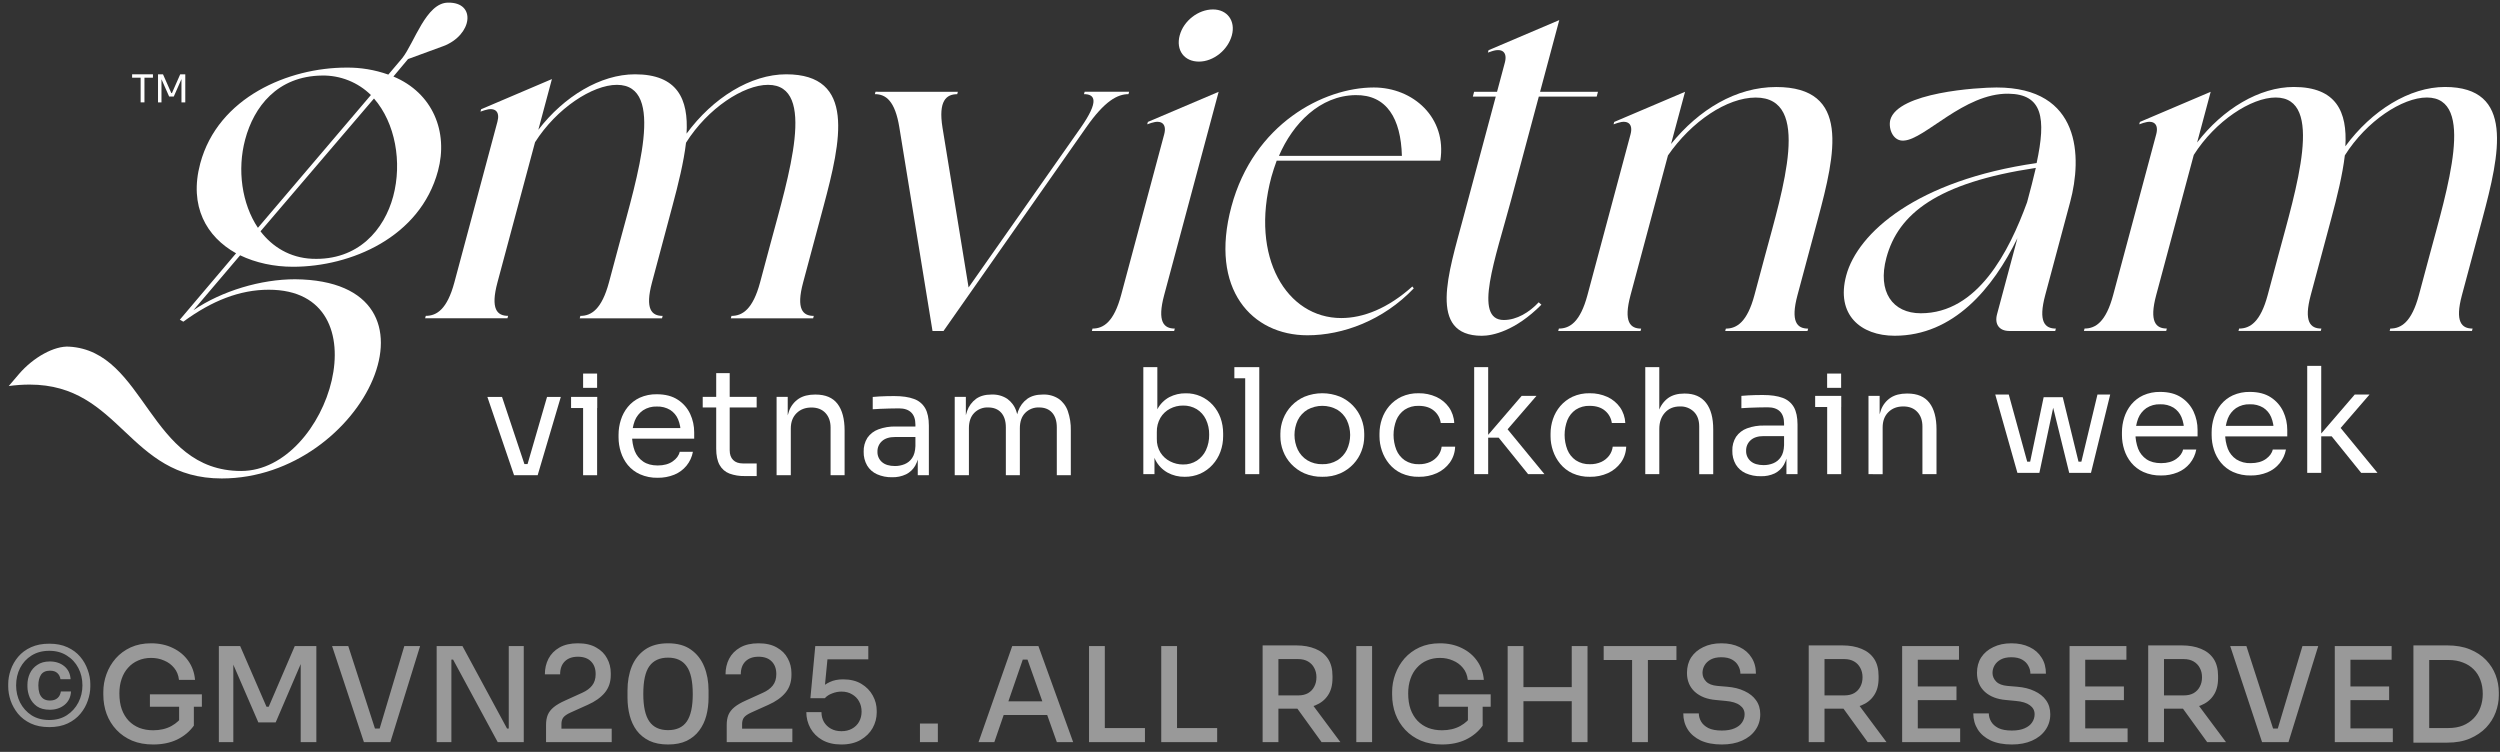
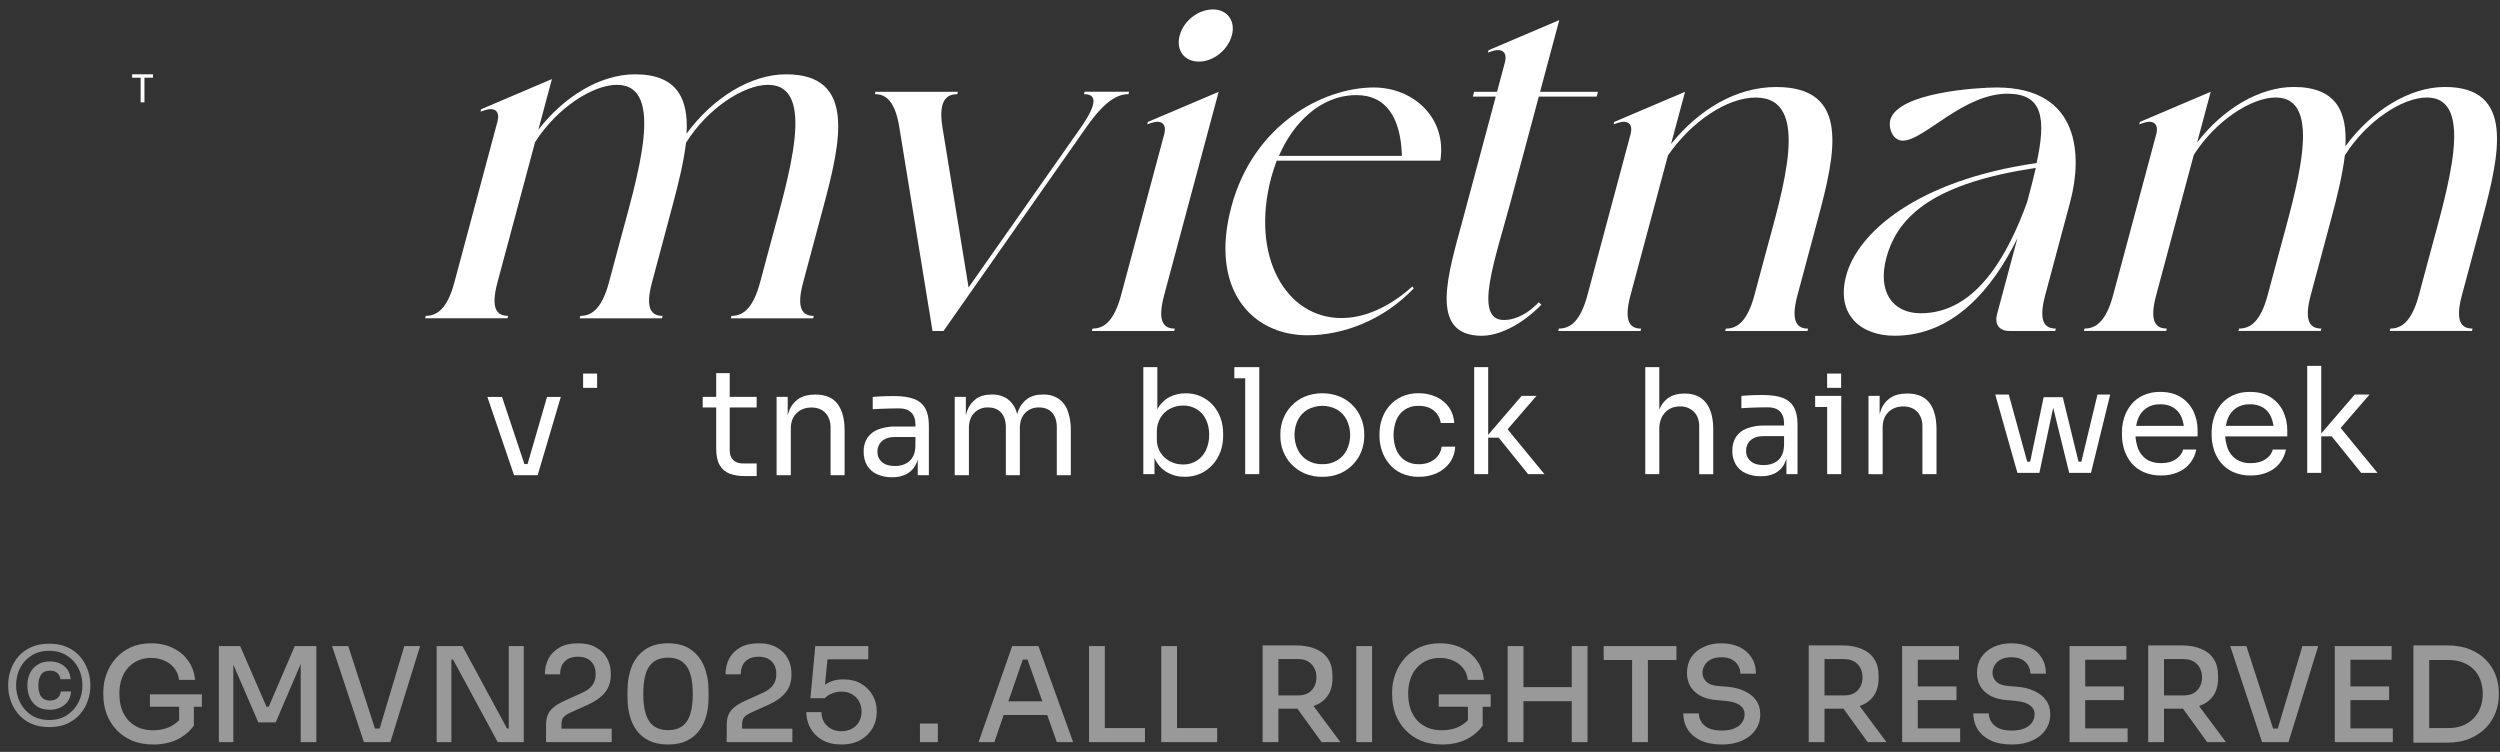
<svg xmlns="http://www.w3.org/2000/svg" width="266" height="80" viewBox="0 0 266 80" fill="none">
  <rect x="0" y="0" width="266" height="80" fill="#333333" stroke="none" />
  <path d="M5.243 77.365C4.478 77.365 3.82 77.234 3.269 76.973C2.718 76.712 2.266 76.366 1.911 75.937C1.566 75.508 1.304 75.041 1.127 74.537C0.959 74.024 0.875 73.524 0.875 73.039V72.787C0.875 72.283 0.964 71.779 1.141 71.275C1.318 70.762 1.584 70.295 1.939 69.875C2.294 69.455 2.746 69.119 3.297 68.867C3.848 68.615 4.496 68.489 5.243 68.489C5.99 68.489 6.634 68.615 7.175 68.867C7.726 69.119 8.178 69.455 8.533 69.875C8.888 70.295 9.154 70.762 9.331 71.275C9.518 71.779 9.611 72.283 9.611 72.787V73.039C9.611 73.524 9.522 74.024 9.345 74.537C9.177 75.041 8.916 75.508 8.561 75.937C8.206 76.366 7.754 76.712 7.203 76.973C6.652 77.234 5.999 77.365 5.243 77.365ZM5.243 76.609C5.962 76.609 6.582 76.441 7.105 76.105C7.637 75.76 8.048 75.307 8.337 74.747C8.626 74.187 8.771 73.58 8.771 72.927C8.771 72.246 8.626 71.63 8.337 71.079C8.048 70.519 7.637 70.076 7.105 69.749C6.582 69.413 5.962 69.245 5.243 69.245C4.515 69.245 3.885 69.413 3.353 69.749C2.83 70.076 2.424 70.519 2.135 71.079C1.855 71.63 1.715 72.246 1.715 72.927C1.715 73.58 1.855 74.187 2.135 74.747C2.424 75.307 2.83 75.76 3.353 76.105C3.885 76.441 4.515 76.609 5.243 76.609ZM5.299 75.517C4.739 75.517 4.282 75.396 3.927 75.153C3.582 74.901 3.325 74.584 3.157 74.201C2.998 73.809 2.919 73.422 2.919 73.039V72.857C2.919 72.437 3.003 72.04 3.171 71.667C3.348 71.284 3.614 70.976 3.969 70.743C4.324 70.5 4.767 70.379 5.299 70.379C5.915 70.379 6.428 70.547 6.839 70.883C7.25 71.219 7.474 71.681 7.511 72.269H6.433C6.396 71.998 6.284 71.779 6.097 71.611C5.92 71.443 5.658 71.359 5.313 71.359C4.874 71.359 4.557 71.504 4.361 71.793C4.174 72.082 4.081 72.465 4.081 72.941C4.081 73.24 4.118 73.51 4.193 73.753C4.277 73.996 4.408 74.187 4.585 74.327C4.772 74.467 5.014 74.537 5.313 74.537C5.658 74.537 5.929 74.448 6.125 74.271C6.321 74.094 6.438 73.86 6.475 73.571H7.553C7.525 74.168 7.296 74.644 6.867 74.999C6.438 75.344 5.915 75.517 5.299 75.517ZM16.3 79.213C15.46 79.213 14.713 79.078 14.06 78.807C13.406 78.527 12.851 78.144 12.394 77.659C11.936 77.174 11.586 76.609 11.344 75.965C11.11 75.321 10.994 74.64 10.994 73.921V73.613C10.994 72.969 11.106 72.339 11.33 71.723C11.554 71.107 11.88 70.552 12.31 70.057C12.748 69.562 13.28 69.17 13.906 68.881C14.54 68.592 15.264 68.447 16.076 68.447C16.944 68.447 17.718 68.615 18.4 68.951C19.081 69.278 19.627 69.735 20.038 70.323C20.448 70.902 20.686 71.574 20.752 72.339H19.044C18.988 71.835 18.815 71.41 18.526 71.065C18.246 70.72 17.891 70.458 17.462 70.281C17.042 70.094 16.58 70.001 16.076 70.001C15.572 70.001 15.11 70.094 14.69 70.281C14.279 70.458 13.924 70.715 13.626 71.051C13.327 71.378 13.098 71.774 12.94 72.241C12.781 72.698 12.702 73.212 12.702 73.781C12.702 74.416 12.786 74.976 12.954 75.461C13.131 75.946 13.378 76.357 13.696 76.693C14.013 77.02 14.391 77.272 14.83 77.449C15.278 77.617 15.768 77.701 16.3 77.701C17.037 77.701 17.681 77.552 18.232 77.253C18.792 76.945 19.212 76.548 19.492 76.063L19.058 77.701V74.859H20.626V77.211C20.168 77.846 19.571 78.34 18.834 78.695C18.106 79.04 17.261 79.213 16.3 79.213ZM15.95 75.195V73.879H21.48V75.195H15.95ZM23.286 78.961V68.741H25.554L28.354 75.195H28.592L31.364 68.741H33.66V78.961H31.994V70.239L32.162 70.267L29.334 76.861H27.486L24.63 70.267L24.826 70.239V78.961H23.286ZM38.721 78.961L35.333 68.741H37.055L39.995 77.827L39.379 77.519H40.975L40.303 77.827L43.019 68.741H44.699L41.535 78.961H38.721ZM46.46 78.961V68.741H49.204L53.95 77.519H54.412L54.132 77.771V68.741H55.728V78.961H52.956L48.21 70.183H47.748L48.028 69.931V78.961H46.46ZM58.099 78.961V77.141C58.099 76.721 58.16 76.362 58.282 76.063C58.412 75.755 58.627 75.48 58.925 75.237C59.224 74.994 59.626 74.761 60.13 74.537L61.95 73.711C62.407 73.506 62.757 73.249 62.999 72.941C63.252 72.624 63.377 72.218 63.377 71.723C63.377 71.154 63.214 70.706 62.888 70.379C62.561 70.043 62.094 69.875 61.487 69.875C60.89 69.875 60.423 70.043 60.087 70.379C59.761 70.706 59.597 71.163 59.597 71.751H57.974C57.974 71.144 58.099 70.594 58.352 70.099C58.613 69.595 59.005 69.194 59.528 68.895C60.05 68.596 60.703 68.447 61.487 68.447C62.272 68.447 62.92 68.596 63.434 68.895C63.956 69.184 64.344 69.572 64.596 70.057C64.857 70.533 64.987 71.056 64.987 71.625V71.821C64.987 72.568 64.773 73.198 64.344 73.711C63.923 74.215 63.326 74.64 62.551 74.985L60.718 75.811C60.344 75.979 60.087 76.152 59.947 76.329C59.807 76.506 59.737 76.74 59.737 77.029V78.121L59.318 77.533H65.085V78.961H58.099ZM71.078 79.213C70.303 79.213 69.641 79.082 69.09 78.821C68.54 78.55 68.091 78.186 67.746 77.729C67.41 77.272 67.163 76.744 67.004 76.147C66.846 75.54 66.766 74.901 66.766 74.229V73.459C66.766 72.526 66.915 71.681 67.214 70.925C67.522 70.169 67.993 69.567 68.628 69.119C69.272 68.671 70.089 68.447 71.078 68.447C72.077 68.447 72.889 68.671 73.514 69.119C74.149 69.567 74.62 70.169 74.928 70.925C75.236 71.681 75.39 72.526 75.39 73.459V74.229C75.39 74.901 75.311 75.54 75.152 76.147C74.993 76.744 74.742 77.272 74.396 77.729C74.06 78.186 73.617 78.55 73.066 78.821C72.525 79.082 71.862 79.213 71.078 79.213ZM71.078 77.687C71.984 77.687 72.646 77.384 73.066 76.777C73.496 76.161 73.71 75.19 73.71 73.865C73.71 72.474 73.491 71.48 73.052 70.883C72.623 70.276 71.965 69.973 71.078 69.973C70.192 69.973 69.529 70.276 69.09 70.883C68.661 71.48 68.446 72.465 68.446 73.837C68.446 75.172 68.661 76.147 69.09 76.763C69.519 77.379 70.182 77.687 71.078 77.687ZM77.322 78.961V77.141C77.322 76.721 77.383 76.362 77.504 76.063C77.635 75.755 77.85 75.48 78.148 75.237C78.447 74.994 78.848 74.761 79.352 74.537L81.172 73.711C81.629 73.506 81.98 73.249 82.222 72.941C82.474 72.624 82.6 72.218 82.6 71.723C82.6 71.154 82.437 70.706 82.11 70.379C81.784 70.043 81.317 69.875 80.71 69.875C80.113 69.875 79.646 70.043 79.31 70.379C78.984 70.706 78.82 71.163 78.82 71.751H77.196C77.196 71.144 77.322 70.594 77.574 70.099C77.835 69.595 78.228 69.194 78.75 68.895C79.273 68.596 79.926 68.447 80.71 68.447C81.494 68.447 82.143 68.596 82.656 68.895C83.179 69.184 83.566 69.572 83.818 70.057C84.079 70.533 84.21 71.056 84.21 71.625V71.821C84.21 72.568 83.996 73.198 83.566 73.711C83.146 74.215 82.549 74.64 81.774 74.985L79.94 75.811C79.567 75.979 79.31 76.152 79.17 76.329C79.03 76.506 78.96 76.74 78.96 77.029V78.121L78.54 77.533H84.308V78.961H77.322ZM89.517 79.213C88.723 79.213 88.047 79.054 87.487 78.737C86.936 78.42 86.516 78 86.227 77.477C85.937 76.945 85.793 76.376 85.793 75.769H87.403C87.403 76.161 87.491 76.511 87.669 76.819C87.846 77.118 88.093 77.356 88.411 77.533C88.728 77.71 89.101 77.799 89.531 77.799C89.96 77.799 90.333 77.71 90.651 77.533C90.977 77.356 91.229 77.108 91.407 76.791C91.584 76.474 91.673 76.114 91.673 75.713C91.673 75.312 91.584 74.952 91.407 74.635C91.239 74.318 90.991 74.066 90.665 73.879C90.347 73.683 89.969 73.585 89.531 73.585C89.195 73.585 88.863 73.65 88.537 73.781C88.21 73.902 87.953 74.07 87.767 74.285H86.227L86.745 68.741H92.387V70.155H87.571L88.089 69.651L87.725 73.403L87.305 73.277C87.575 72.978 87.907 72.74 88.299 72.563C88.691 72.376 89.157 72.283 89.699 72.283C90.473 72.283 91.122 72.442 91.645 72.759C92.177 73.076 92.583 73.492 92.863 74.005C93.143 74.509 93.283 75.05 93.283 75.629V75.811C93.283 76.39 93.138 76.94 92.849 77.463C92.559 77.976 92.135 78.396 91.575 78.723C91.015 79.05 90.329 79.213 89.517 79.213ZM97.883 78.961V76.987H99.787V78.961H97.883ZM104.117 78.961L107.701 68.741H110.487L114.183 78.961H112.447L109.213 69.861L109.899 70.183H108.205L108.933 69.861L105.797 78.961H104.117ZM106.441 76.077L106.973 74.621H111.257L111.803 76.077H106.441ZM115.872 78.961V68.741H117.552V78.961H115.872ZM117.272 78.961V77.463H121.822V78.961H117.272ZM123.556 78.961V68.741H125.236V78.961H123.556ZM124.956 78.961V77.463H129.506V78.961H124.956ZM134.343 78.961V68.671H136.023V78.961H134.343ZM140.615 78.961L137.367 74.467H139.271L142.617 78.961H140.615ZM135.477 75.405V73.991H138.137C138.538 73.991 138.883 73.912 139.173 73.753C139.462 73.585 139.681 73.356 139.831 73.067C139.989 72.778 140.069 72.442 140.069 72.059C140.069 71.686 139.989 71.354 139.831 71.065C139.681 70.776 139.462 70.547 139.173 70.379C138.883 70.211 138.538 70.127 138.137 70.127H135.477V68.671H137.913C138.697 68.671 139.378 68.792 139.957 69.035C140.535 69.268 140.983 69.623 141.301 70.099C141.618 70.575 141.777 71.186 141.777 71.933V72.157C141.777 72.904 141.613 73.515 141.287 73.991C140.969 74.467 140.521 74.822 139.943 75.055C139.373 75.288 138.697 75.405 137.913 75.405H135.477ZM144.31 78.961V68.741H145.99V78.961H144.31ZM153.429 79.213C152.589 79.213 151.842 79.078 151.189 78.807C150.535 78.527 149.98 78.144 149.523 77.659C149.065 77.174 148.715 76.609 148.473 75.965C148.239 75.321 148.123 74.64 148.123 73.921V73.613C148.123 72.969 148.235 72.339 148.459 71.723C148.683 71.107 149.009 70.552 149.439 70.057C149.877 69.562 150.409 69.17 151.035 68.881C151.669 68.592 152.393 68.447 153.205 68.447C154.073 68.447 154.847 68.615 155.529 68.951C156.21 69.278 156.756 69.735 157.167 70.323C157.577 70.902 157.815 71.574 157.881 72.339H156.173C156.117 71.835 155.944 71.41 155.655 71.065C155.375 70.72 155.02 70.458 154.591 70.281C154.171 70.094 153.709 70.001 153.205 70.001C152.701 70.001 152.239 70.094 151.819 70.281C151.408 70.458 151.053 70.715 150.755 71.051C150.456 71.378 150.227 71.774 150.069 72.241C149.91 72.698 149.831 73.212 149.831 73.781C149.831 74.416 149.915 74.976 150.083 75.461C150.26 75.946 150.507 76.357 150.825 76.693C151.142 77.02 151.52 77.272 151.959 77.449C152.407 77.617 152.897 77.701 153.429 77.701C154.166 77.701 154.81 77.552 155.361 77.253C155.921 76.945 156.341 76.548 156.621 76.063L156.187 77.701V74.859H157.755V77.211C157.297 77.846 156.7 78.34 155.963 78.695C155.235 79.04 154.39 79.213 153.429 79.213ZM153.079 75.195V73.879H158.609V75.195H153.079ZM167.233 78.961V68.741H168.913V78.961H167.233ZM160.415 78.961V68.741H162.095V78.961H160.415ZM161.773 74.607V73.109H167.555V74.607H161.773ZM173.655 78.961V69.945H175.335V78.961H173.655ZM170.631 70.225V68.741H178.373V70.225H170.631ZM183.204 79.213C182.326 79.213 181.58 79.073 180.964 78.793C180.357 78.504 179.895 78.112 179.578 77.617C179.26 77.113 179.102 76.544 179.102 75.909H180.754C180.754 76.198 180.833 76.483 180.992 76.763C181.15 77.043 181.407 77.276 181.762 77.463C182.116 77.64 182.597 77.729 183.204 77.729C183.754 77.729 184.207 77.65 184.562 77.491C184.926 77.332 185.192 77.122 185.36 76.861C185.537 76.6 185.626 76.31 185.626 75.993C185.626 75.601 185.458 75.284 185.122 75.041C184.786 74.789 184.282 74.635 183.61 74.579L182.588 74.481C181.645 74.406 180.894 74.117 180.334 73.613C179.774 73.1 179.494 72.428 179.494 71.597C179.494 70.962 179.643 70.412 179.942 69.945C180.25 69.478 180.679 69.114 181.23 68.853C181.78 68.582 182.42 68.447 183.148 68.447C183.894 68.447 184.543 68.582 185.094 68.853C185.644 69.114 186.069 69.488 186.368 69.973C186.676 70.449 186.83 71.018 186.83 71.681H185.178C185.178 71.382 185.103 71.102 184.954 70.841C184.814 70.57 184.594 70.351 184.296 70.183C183.997 70.015 183.614 69.931 183.148 69.931C182.7 69.931 182.326 70.01 182.028 70.169C181.738 70.328 181.519 70.533 181.37 70.785C181.22 71.037 181.146 71.308 181.146 71.597C181.146 71.942 181.276 72.25 181.538 72.521C181.799 72.782 182.2 72.936 182.742 72.983L183.75 73.067C184.468 73.123 185.089 73.277 185.612 73.529C186.144 73.772 186.554 74.098 186.844 74.509C187.142 74.92 187.292 75.414 187.292 75.993C187.292 76.628 187.119 77.188 186.774 77.673C186.438 78.158 185.962 78.536 185.346 78.807C184.739 79.078 184.025 79.213 183.204 79.213ZM192.448 78.961V68.671H194.128V78.961H192.448ZM198.72 78.961L195.472 74.467H197.376L200.722 78.961H198.72ZM193.582 75.405V73.991H196.242C196.644 73.991 196.989 73.912 197.278 73.753C197.568 73.585 197.787 73.356 197.936 73.067C198.095 72.778 198.174 72.442 198.174 72.059C198.174 71.686 198.095 71.354 197.936 71.065C197.787 70.776 197.568 70.547 197.278 70.379C196.989 70.211 196.644 70.127 196.242 70.127H193.582V68.671H196.018C196.802 68.671 197.484 68.792 198.062 69.035C198.641 69.268 199.089 69.623 199.406 70.099C199.724 70.575 199.882 71.186 199.882 71.933V72.157C199.882 72.904 199.719 73.515 199.392 73.991C199.075 74.467 198.627 74.822 198.048 75.055C197.479 75.288 196.802 75.405 196.018 75.405H193.582ZM202.388 78.961V68.741H204.054V78.961H202.388ZM203.774 78.961V77.505H208.562V78.961H203.774ZM203.774 74.495V73.039H208.17V74.495H203.774ZM203.774 70.197V68.741H208.436V70.197H203.774ZM214.061 79.213C213.184 79.213 212.437 79.073 211.821 78.793C211.214 78.504 210.752 78.112 210.435 77.617C210.118 77.113 209.959 76.544 209.959 75.909H211.611C211.611 76.198 211.69 76.483 211.849 76.763C212.008 77.043 212.264 77.276 212.619 77.463C212.974 77.64 213.454 77.729 214.061 77.729C214.612 77.729 215.064 77.65 215.419 77.491C215.783 77.332 216.049 77.122 216.217 76.861C216.394 76.6 216.483 76.31 216.483 75.993C216.483 75.601 216.315 75.284 215.979 75.041C215.643 74.789 215.139 74.635 214.467 74.579L213.445 74.481C212.502 74.406 211.751 74.117 211.191 73.613C210.631 73.1 210.351 72.428 210.351 71.597C210.351 70.962 210.5 70.412 210.799 69.945C211.107 69.478 211.536 69.114 212.087 68.853C212.638 68.582 213.277 68.447 214.005 68.447C214.752 68.447 215.4 68.582 215.951 68.853C216.502 69.114 216.926 69.488 217.225 69.973C217.533 70.449 217.687 71.018 217.687 71.681H216.035C216.035 71.382 215.96 71.102 215.811 70.841C215.671 70.57 215.452 70.351 215.153 70.183C214.854 70.015 214.472 69.931 214.005 69.931C213.557 69.931 213.184 70.01 212.885 70.169C212.596 70.328 212.376 70.533 212.227 70.785C212.078 71.037 212.003 71.308 212.003 71.597C212.003 71.942 212.134 72.25 212.395 72.521C212.656 72.782 213.058 72.936 213.599 72.983L214.607 73.067C215.326 73.123 215.946 73.277 216.469 73.529C217.001 73.772 217.412 74.098 217.701 74.509C218 74.92 218.149 75.414 218.149 75.993C218.149 76.628 217.976 77.188 217.631 77.673C217.295 78.158 216.819 78.536 216.203 78.807C215.596 79.078 214.882 79.213 214.061 79.213ZM220.202 78.961V68.741H221.868V78.961H220.202ZM221.588 78.961V77.505H226.376V78.961H221.588ZM221.588 74.495V73.039H225.984V74.495H221.588ZM221.588 70.197V68.741H226.25V70.197H221.588ZM228.569 78.961V68.671H230.249V78.961H228.569ZM234.841 78.961L231.593 74.467H233.497L236.843 78.961H234.841ZM229.703 75.405V73.991H232.363C232.765 73.991 233.11 73.912 233.399 73.753C233.689 73.585 233.908 73.356 234.057 73.067C234.216 72.778 234.295 72.442 234.295 72.059C234.295 71.686 234.216 71.354 234.057 71.065C233.908 70.776 233.689 70.547 233.399 70.379C233.11 70.211 232.765 70.127 232.363 70.127H229.703V68.671H232.139C232.923 68.671 233.605 68.792 234.183 69.035C234.762 69.268 235.21 69.623 235.527 70.099C235.845 70.575 236.003 71.186 236.003 71.933V72.157C236.003 72.904 235.84 73.515 235.513 73.991C235.196 74.467 234.748 74.822 234.169 75.055C233.6 75.288 232.923 75.405 232.139 75.405H229.703ZM240.682 78.961L237.294 68.741H239.016L241.956 77.827L241.34 77.519H242.936L242.264 77.827L244.98 68.741H246.66L243.496 78.961H240.682ZM248.421 78.961V68.741H250.087V78.961H248.421ZM249.807 78.961V77.505H254.595V78.961H249.807ZM249.807 74.495V73.039H254.203V74.495H249.807ZM249.807 70.197V68.741H254.469V70.197H249.807ZM258.188 79.017V77.463H260.526C261.095 77.463 261.604 77.374 262.052 77.197C262.5 77.01 262.883 76.754 263.2 76.427C263.517 76.1 263.755 75.718 263.914 75.279C264.082 74.831 264.166 74.35 264.166 73.837C264.166 73.286 264.082 72.792 263.914 72.353C263.755 71.914 263.517 71.536 263.2 71.219C262.883 70.902 262.5 70.659 262.052 70.491C261.604 70.314 261.095 70.225 260.526 70.225H258.188V68.671H260.386C261.31 68.671 262.113 68.811 262.794 69.091C263.485 69.371 264.059 69.749 264.516 70.225C264.973 70.701 265.314 71.238 265.538 71.835C265.762 72.432 265.874 73.048 265.874 73.683V73.991C265.874 74.588 265.762 75.19 265.538 75.797C265.314 76.394 264.973 76.936 264.516 77.421C264.059 77.897 263.485 78.284 262.794 78.583C262.113 78.872 261.31 79.017 260.386 79.017H258.188ZM256.788 79.017V68.671H258.468V79.017H256.788Z" fill="#999999" />
-   <path d="M2.012 39.805C3.557 38 5.797 36.779 7.363 36.884C15.523 37.361 15.782 50.112 25.66 50.112C35.063 50.112 40.975 30.827 28.597 30.827C25.515 30.827 22.545 31.996 19.504 34.228L19.135 34.015L25.119 26.95C21.977 25.197 20.083 21.955 21.306 17.388C23.205 10.321 30.745 7.193 36.844 7.193C38.367 7.173 39.882 7.425 41.317 7.937L42.807 6.179C44.095 4.531 45.339 0.281 47.677 0.281C50.72 0.228 50.259 3.734 47.182 4.903L43.413 6.285L41.859 8.142C46.06 9.896 47.717 14.039 46.602 18.183C44.705 25.247 37.335 28.384 31.171 28.384C29.152 28.384 27.195 27.958 25.549 27.164L20.58 33.007C23.632 30.934 27.785 29.713 31.397 29.713C48.673 29.87 38.786 50.908 23.593 50.908C13.605 50.908 12.87 40.92 3.148 40.92C2.405 40.921 1.663 40.974 0.928 41.076L2.012 39.805ZM26.087 14.837C25.218 18.078 25.737 21.691 27.442 24.24L39.465 10.11C38.781 9.439 37.971 8.91 37.081 8.554C36.192 8.199 35.24 8.023 34.282 8.037C29.487 8.09 27.011 11.385 26.087 14.837ZM33.204 27.534C38.14 27.747 40.897 24.399 41.836 20.893C42.803 17.282 42.069 13.085 39.791 10.481L27.717 24.612C28.975 26.259 30.841 27.428 33.204 27.534Z" fill="white" />
  <path d="M48.345 30.048L52.927 12.947C53.215 11.876 52.69 11.368 51.572 11.727L51.123 11.877L51.191 11.624L58.724 8.413L57.278 13.811C60.013 10.25 63.899 7.906 67.564 7.906C72.094 7.906 73.268 10.555 73.05 14.218C75.855 10.401 79.882 7.906 83.65 7.906C91.081 7.906 89.49 14.982 87.636 21.904L85.454 30.048C84.689 32.895 85.416 33.611 86.586 33.611L86.518 33.868H77.762L77.83 33.611C79.001 33.611 80.108 32.899 80.873 30.048L81.991 25.875C83.888 18.8 86.964 9.027 81.72 9.027C79.123 9.027 75.298 11.521 72.993 15.186C72.753 17.219 72.18 19.564 71.549 21.904L69.374 30.048C68.61 32.895 69.335 33.611 70.506 33.611L70.438 33.868H61.683L61.752 33.611C62.922 33.611 64.027 32.899 64.793 30.048L65.911 25.875C67.809 18.8 70.883 9.027 65.64 9.027C63.043 9.027 59.219 11.521 56.928 15.134L52.931 30.043C52.167 32.889 52.892 33.606 54.063 33.606L53.995 33.862H45.234L45.303 33.606C46.469 33.611 47.581 32.899 48.345 30.048Z" fill="white" />
  <path d="M101.916 9.768L101.848 10.022C100.676 10.022 99.825 10.735 100.283 13.585L103.057 30.586L114.994 13.581C116.979 10.735 116.507 10.018 115.336 10.018L115.406 9.764H120.138L120.071 10.018C118.9 10.018 117.539 10.73 115.553 13.581L100.39 35.215H99.219L95.695 13.581C95.238 10.735 94.258 10.018 93.086 10.018L93.155 9.764L101.916 9.768Z" fill="white" />
  <path d="M122.135 12.971L129.664 9.768L123.867 31.397C123.104 34.243 123.829 34.96 124.999 34.96L124.931 35.215H116.176L116.244 34.96C117.416 34.96 118.522 34.247 119.286 31.397L123.869 14.295C124.155 13.226 123.63 12.716 122.513 13.075L122.063 13.229L122.135 12.971ZM125.524 3.755C125.93 2.227 127.482 1.005 129.06 1.005C130.587 1.005 131.48 2.225 131.072 3.755C130.649 5.331 129.1 6.554 127.574 6.554C125.992 6.558 125.099 5.335 125.521 3.759L125.524 3.755Z" fill="white" />
  <path d="M146.175 9.308C150.349 9.308 153.97 12.513 153.251 17.095H135.841C135.641 17.655 135.425 18.265 135.276 18.825C132.984 27.375 136.903 33.84 142.706 33.84C145.048 33.84 147.663 32.823 150.274 30.481L150.424 30.684C147.171 34.095 142.877 35.674 139.111 35.674C133.205 35.674 128.661 30.787 131.021 21.985C133.38 13.184 140.83 9.308 146.175 9.308ZM136.079 16.586H149.162C149.056 12.615 147.549 10.071 144.226 10.12C140.446 10.175 137.568 13.123 136.079 16.586Z" fill="white" />
  <path d="M159.284 9.769L160.115 6.664C160.402 5.594 159.876 5.086 158.759 5.444L158.312 5.597L158.38 5.342L165.907 2.137L163.863 9.769H170.023L169.888 10.278H163.729L160.769 21.324C159.118 27.481 156.703 34.048 160.006 34.048C161.38 34.048 162.717 33.235 163.718 32.164L164.006 32.42C161.221 35.219 158.793 35.727 157.672 35.727C151.87 35.727 154.148 28.959 155.67 23.258L159.148 10.28H156.709L156.844 9.77L159.284 9.769Z" fill="white" />
  <path d="M165.795 35.215L165.864 34.96C167.035 34.96 168.142 34.247 168.905 31.397L173.488 14.295C173.775 13.226 173.249 12.716 172.132 13.075L171.682 13.229L171.752 12.974L179.29 9.768L177.799 15.317C180.766 11.658 184.711 9.259 188.99 9.259C196.932 9.259 195.291 16.335 193.437 23.257L191.253 31.401C190.49 34.247 191.216 34.964 192.387 34.964L192.319 35.219H183.562L183.631 34.964C184.801 34.964 185.909 34.251 186.672 31.401L187.791 27.228C189.688 20.152 192.815 10.38 186.808 10.38C183.753 10.38 179.966 12.924 177.471 16.538L173.489 31.401C172.725 34.247 173.45 34.964 174.621 34.964L174.552 35.219L165.795 35.215Z" fill="white" />
  <path d="M216.697 17.349C217.725 12.565 217.337 10.018 213.686 9.969C208.966 9.916 204.793 14.848 202.572 14.957C201.476 15.058 200.9 13.784 201.122 12.768C201.912 9.816 210.499 9.308 212.435 9.308C221.444 9.308 221.54 16.738 220.271 21.472L217.612 31.397C216.848 34.243 217.573 34.96 218.745 34.96L218.676 35.215H213.789C212.721 35.215 212.199 34.503 212.486 33.432L214.655 25.34C212.051 30.684 207.851 35.723 201.589 35.723C197.976 35.723 195.318 33.484 196.439 29.31C197.652 24.78 203.937 19.181 216.697 17.349ZM204.372 33.332C210.43 33.332 213.766 26.766 215.681 21.523C216.036 20.199 216.358 18.978 216.612 17.864C206.109 19.441 201.965 22.75 200.71 27.434C199.741 31.047 201.367 33.332 204.371 33.332H204.372Z" fill="white" />
  <path d="M224.838 31.396L229.42 14.295C229.707 13.226 229.181 12.716 228.065 13.075L227.615 13.228L227.684 12.973L235.217 9.768L233.775 15.16C236.511 11.595 240.396 9.254 244.06 9.254C248.591 9.254 249.765 11.901 249.547 15.566C252.352 11.75 256.379 9.254 260.145 9.254C267.578 9.254 265.987 16.331 264.133 23.252L261.951 31.396C261.186 34.243 261.913 34.96 263.084 34.96L263.015 35.214H254.259L254.327 34.96C255.499 34.96 256.605 34.247 257.37 31.396L258.488 27.223C260.385 20.147 263.461 10.375 258.217 10.375C255.62 10.375 251.797 12.869 249.49 16.534C249.25 18.567 248.677 20.912 248.048 23.252L245.864 31.396C245.1 34.243 245.826 34.96 246.996 34.96L246.928 35.214H238.173L238.242 34.96C239.412 34.96 240.519 34.247 241.282 31.396L242.4 27.223C244.298 20.147 247.373 10.375 242.129 10.375C239.534 10.375 235.709 12.869 233.417 16.484L229.421 31.392C228.657 34.239 229.383 34.956 230.553 34.956L230.484 35.21H221.729L221.798 34.956C222.967 34.96 224.075 34.247 224.838 31.396Z" fill="white" />
  <path d="M14.057 8.267V7.906H16.273V8.267H14.057ZM14.963 10.892V8.181H15.37V10.892H14.963Z" fill="white" />
-   <path d="M16.812 10.892V7.91H17.345L18.227 9.904H18.294L19.172 7.912H19.714V10.893H19.308V8.344L19.336 8.352L18.489 10.274H17.998L17.147 8.352L17.181 8.344V10.892H16.812Z" fill="white" />
  <path d="M54.696 50.564L51.857 42.235H53.416L56.193 50.564H54.696ZM55.07 50.564V49.379H56.878V50.564H55.07ZM55.788 50.564L58.204 42.235H59.67L57.207 50.564H55.788Z" fill="white" />
-   <path d="M60.762 43.414V42.23H63.546V43.414H60.762ZM62.042 50.564V42.23H63.533V50.564H62.042Z" fill="white" />
-   <path d="M69.981 50.835C69.332 50.851 68.688 50.724 68.094 50.462C67.593 50.238 67.15 49.902 66.798 49.48C66.466 49.071 66.214 48.603 66.057 48.1C65.896 47.596 65.814 47.07 65.814 46.541V46.258C65.813 45.724 65.895 45.192 66.057 44.683C66.214 44.178 66.465 43.708 66.798 43.298C67.142 42.879 67.576 42.543 68.068 42.315C68.639 42.06 69.26 41.935 69.885 41.949C70.788 41.949 71.534 42.145 72.124 42.535C72.693 42.904 73.147 43.425 73.434 44.039C73.72 44.655 73.866 45.326 73.862 46.005V46.674H66.47V45.549H72.773L72.43 46.156C72.442 45.63 72.347 45.107 72.149 44.619C71.977 44.206 71.682 43.855 71.305 43.614C70.876 43.36 70.384 43.235 69.886 43.255C69.365 43.234 68.851 43.376 68.414 43.661C68.02 43.936 67.715 44.322 67.538 44.769C67.155 45.808 67.155 46.95 67.538 47.99C67.718 48.446 68.03 48.836 68.436 49.111C68.842 49.389 69.357 49.526 69.981 49.526C70.635 49.526 71.168 49.38 71.579 49.089C71.99 48.798 72.237 48.46 72.32 48.075H73.724C73.626 48.615 73.393 49.121 73.046 49.547C72.7 49.972 72.251 50.303 71.743 50.508C71.183 50.733 70.584 50.844 69.981 50.835Z" fill="white" />
  <path d="M74.769 43.353V42.23H80.509V43.353H74.769ZM79.229 50.652C78.679 50.665 78.131 50.575 77.614 50.388C77.169 50.219 76.799 49.897 76.569 49.48C76.325 49.049 76.204 48.464 76.204 47.726V39.704H77.64V47.909C77.64 48.353 77.761 48.699 78.006 48.944C78.251 49.19 78.597 49.31 79.043 49.31H80.511V50.652H79.229Z" fill="white" />
  <path d="M82.629 50.564V42.23H83.814V45.802H83.626C83.608 45.093 83.721 44.387 83.96 43.72C84.155 43.191 84.513 42.738 84.982 42.425C85.441 42.127 86.017 41.981 86.714 41.981H86.776C87.825 41.981 88.605 42.308 89.107 42.964C89.61 43.62 89.865 44.566 89.865 45.802V50.564H88.374V45.495C88.374 44.852 88.191 44.333 87.832 43.945C87.473 43.557 86.967 43.359 86.341 43.359C85.685 43.359 85.154 43.562 84.749 43.967C84.342 44.373 84.141 44.915 84.141 45.593V50.564H82.629Z" fill="white" />
  <path d="M94.919 50.778C94.364 50.792 93.813 50.682 93.305 50.457C92.871 50.261 92.507 49.938 92.262 49.53C92.007 49.085 91.88 48.578 91.894 48.065C91.875 47.542 92.013 47.025 92.291 46.582C92.577 46.17 92.984 45.857 93.454 45.685C94.043 45.468 94.668 45.365 95.295 45.38H97.556V46.498H95.231C94.629 46.498 94.166 46.644 93.845 46.934C93.686 47.075 93.561 47.249 93.478 47.443C93.394 47.638 93.354 47.848 93.361 48.059C93.353 48.269 93.393 48.477 93.477 48.668C93.56 48.86 93.686 49.03 93.845 49.167C94.166 49.446 94.629 49.586 95.231 49.586C95.579 49.587 95.924 49.52 96.246 49.39C96.573 49.258 96.853 49.031 97.049 48.737C97.261 48.431 97.379 48.007 97.4 47.465L97.806 48.059C97.776 48.582 97.629 49.092 97.377 49.55C97.151 49.944 96.815 50.262 96.409 50.465C95.944 50.685 95.434 50.793 94.919 50.778ZM97.65 50.564V48.07H97.4V45.184C97.4 44.611 97.253 44.181 96.955 43.889C96.657 43.598 96.226 43.451 95.654 43.451C95.33 43.451 94.998 43.451 94.656 43.466L93.671 43.499C93.361 43.51 93.09 43.525 92.858 43.545V42.236C93.086 42.215 93.327 42.196 93.582 42.181C93.837 42.166 94.101 42.156 94.369 42.15C94.638 42.145 94.9 42.142 95.15 42.142C96.002 42.142 96.699 42.243 97.24 42.446C97.747 42.62 98.174 42.973 98.441 43.438C98.701 43.895 98.831 44.514 98.831 45.293V50.564H97.65Z" fill="white" />
  <path d="M101.582 50.564V42.23H102.767V45.801H102.58C102.562 45.098 102.67 44.398 102.899 43.734C103.079 43.213 103.414 42.759 103.858 42.432C104.285 42.131 104.827 41.98 105.484 41.98H105.545C106.121 41.959 106.689 42.117 107.171 42.432C107.619 42.756 107.954 43.211 108.131 43.734C108.354 44.4 108.46 45.099 108.443 45.801H108.006C107.989 45.098 108.1 44.398 108.333 43.734C108.519 43.212 108.859 42.758 109.307 42.432C109.738 42.131 110.281 41.98 110.934 41.98H110.995C111.577 41.957 112.151 42.115 112.64 42.432C113.092 42.754 113.433 43.209 113.615 43.734C113.843 44.398 113.952 45.098 113.935 45.801V50.564H112.444V45.474C112.444 44.797 112.277 44.275 111.945 43.906C111.612 43.538 111.15 43.353 110.557 43.353C110.283 43.341 110.009 43.388 109.753 43.488C109.498 43.589 109.267 43.743 109.074 43.939C108.699 44.326 108.513 44.871 108.513 45.565V50.564H107.022V45.474C107.022 44.797 106.854 44.276 106.522 43.906C106.19 43.536 105.727 43.353 105.134 43.353C104.86 43.341 104.587 43.387 104.331 43.488C104.076 43.589 103.845 43.743 103.653 43.939C103.278 44.326 103.092 44.871 103.092 45.565V50.564H101.582Z" fill="white" />
  <path d="M126.048 50.731C125.409 50.742 124.778 50.587 124.217 50.279C123.675 49.972 123.233 49.514 122.945 48.961C122.617 48.315 122.441 47.603 122.43 46.879H122.836V50.45H121.65V39.065H123.141V44.601L122.61 45.739C122.651 44.836 122.831 44.098 123.152 43.526C123.442 42.986 123.883 42.544 124.422 42.253C124.96 41.977 125.558 41.838 126.162 41.847C126.705 41.837 127.243 41.944 127.741 42.161C128.239 42.377 128.685 42.698 129.048 43.102C129.404 43.496 129.68 43.957 129.861 44.457C130.05 44.99 130.145 45.553 130.142 46.119V46.399C130.146 46.968 130.047 47.533 129.852 48.068C129.666 48.578 129.383 49.046 129.018 49.447C128.654 49.85 128.211 50.173 127.716 50.396C127.19 50.625 126.622 50.739 126.048 50.731ZM125.878 49.422C126.396 49.434 126.906 49.292 127.344 49.015C127.764 48.741 128.1 48.354 128.312 47.9C128.549 47.384 128.666 46.822 128.655 46.254C128.668 45.689 128.548 45.128 128.304 44.618C128.089 44.171 127.751 43.795 127.329 43.534C126.891 43.273 126.388 43.141 125.878 43.152C125.394 43.147 124.918 43.263 124.49 43.488C124.066 43.708 123.712 44.043 123.469 44.454C123.203 44.916 123.071 45.442 123.086 45.975V46.692C123.071 47.209 123.206 47.719 123.476 48.16C123.728 48.558 124.084 48.881 124.505 49.093C124.929 49.312 125.4 49.424 125.878 49.422Z" fill="white" />
  <path d="M131.336 40.248V39.064H133.987V40.248H131.336ZM132.489 50.45V39.065H133.987V50.45H132.489Z" fill="white" />
  <path d="M140.693 50.73C140.034 50.744 139.38 50.617 138.774 50.358C138.247 50.124 137.773 49.787 137.379 49.366C137.005 48.966 136.713 48.497 136.521 47.985C136.33 47.488 136.232 46.96 136.232 46.427V46.144C136.234 45.608 136.334 45.078 136.528 44.579C136.73 44.051 137.036 43.569 137.427 43.162C137.818 42.755 138.287 42.43 138.806 42.207C140.017 41.719 141.369 41.719 142.579 42.207C143.098 42.43 143.567 42.755 143.959 43.162C144.35 43.569 144.656 44.051 144.858 44.579C145.052 45.078 145.153 45.608 145.155 46.144V46.427C145.155 46.961 145.056 47.49 144.865 47.989C144.672 48.501 144.381 48.97 144.007 49.37C143.614 49.791 143.139 50.129 142.612 50.362C142.006 50.62 141.351 50.745 140.693 50.73ZM140.693 49.39C141.255 49.407 141.809 49.263 142.292 48.975C142.729 48.707 143.08 48.321 143.306 47.861C143.538 47.366 143.658 46.825 143.657 46.277C143.655 45.73 143.533 45.19 143.298 44.695C143.068 44.237 142.714 43.853 142.276 43.587C141.792 43.321 141.249 43.181 140.697 43.181C140.145 43.181 139.602 43.321 139.118 43.587C138.676 43.851 138.319 44.235 138.088 44.695C137.854 45.19 137.733 45.731 137.733 46.278C137.733 46.826 137.854 47.366 138.088 47.861C138.314 48.32 138.665 48.706 139.1 48.975C139.581 49.261 140.133 49.405 140.693 49.39Z" fill="white" />
  <path d="M150.971 50.731C150.33 50.747 149.694 50.619 149.109 50.358C148.604 50.125 148.159 49.781 147.806 49.351C147.466 48.937 147.204 48.464 147.034 47.955C146.866 47.464 146.779 46.948 146.777 46.428V46.145C146.778 45.615 146.864 45.088 147.034 44.586C147.203 44.081 147.468 43.612 147.813 43.206C148.172 42.788 148.616 42.449 149.115 42.214C149.688 41.954 150.312 41.827 150.941 41.842C151.588 41.831 152.23 41.964 152.819 42.23C153.356 42.473 153.819 42.853 154.163 43.331C154.507 43.824 154.704 44.405 154.73 45.006H153.296C153.228 44.498 152.972 44.033 152.578 43.704C152.173 43.357 151.628 43.183 150.941 43.182C150.417 43.164 149.9 43.305 149.46 43.589C149.061 43.864 148.752 44.249 148.569 44.697C148.175 45.713 148.175 46.839 148.569 47.855C148.752 48.309 149.064 48.699 149.466 48.977C149.913 49.267 150.439 49.412 150.971 49.392C151.391 49.403 151.808 49.317 152.191 49.143C152.517 48.989 152.8 48.759 153.017 48.472C153.223 48.194 153.353 47.867 153.393 47.523H154.827C154.811 48.134 154.613 48.727 154.257 49.224C153.903 49.707 153.431 50.091 152.886 50.339C152.284 50.61 151.63 50.744 150.971 50.731Z" fill="white" />
  <path d="M156.852 50.45V39.065H158.342V50.45H156.852ZM162.591 50.45L159.457 46.566H158.084L161.904 42.122H163.479L160.018 46.129L160.127 45.335L164.329 50.45H162.591Z" fill="white" />
-   <path d="M169.172 50.731C168.531 50.747 167.895 50.619 167.31 50.358C166.805 50.125 166.36 49.781 166.007 49.351C165.667 48.937 165.406 48.464 165.235 47.955C165.067 47.464 164.98 46.948 164.979 46.428V46.145C164.979 45.615 165.065 45.088 165.235 44.586C165.404 44.081 165.669 43.612 166.014 43.206C166.373 42.788 166.817 42.449 167.316 42.214C167.889 41.954 168.513 41.827 169.142 41.842C169.789 41.831 170.431 41.964 171.021 42.23C171.557 42.473 172.02 42.853 172.364 43.331C172.708 43.824 172.905 44.405 172.932 45.006H171.498C171.43 44.498 171.173 44.033 170.779 43.704C170.374 43.357 169.828 43.183 169.142 43.182C168.618 43.164 168.102 43.305 167.661 43.589C167.262 43.864 166.953 44.249 166.77 44.697C166.376 45.713 166.376 46.839 166.77 47.855C166.953 48.309 167.265 48.699 167.667 48.977C168.114 49.267 168.64 49.412 169.172 49.392C169.592 49.403 170.009 49.317 170.392 49.143C170.718 48.989 171.001 48.759 171.218 48.472C171.424 48.194 171.554 47.867 171.594 47.523H173.028C173.012 48.134 172.814 48.727 172.459 49.224C172.104 49.707 171.632 50.091 171.087 50.339C170.485 50.61 169.831 50.744 169.172 50.731Z" fill="white" />
  <path d="M175.057 50.45V39.065H176.548V45.865H176.173C176.158 45.143 176.266 44.423 176.492 43.737C176.672 43.186 177.018 42.704 177.483 42.356C177.934 42.035 178.506 41.874 179.199 41.874H179.262C180.256 41.874 181.01 42.203 181.523 42.863C182.036 43.523 182.291 44.466 182.287 45.694V50.452H180.796V45.383C180.796 44.706 180.606 44.181 180.226 43.808C180.031 43.619 179.799 43.471 179.545 43.375C179.291 43.278 179.02 43.234 178.749 43.245C178.082 43.245 177.549 43.466 177.149 43.908C176.75 44.35 176.55 44.929 176.549 45.647V50.45H175.057Z" fill="white" />
  <path d="M187.345 50.669C186.79 50.683 186.239 50.573 185.731 50.348C185.297 50.152 184.933 49.829 184.687 49.421C184.432 48.975 184.305 48.468 184.32 47.955C184.301 47.432 184.439 46.916 184.717 46.473C185.003 46.062 185.409 45.748 185.88 45.576C186.469 45.361 187.094 45.26 187.721 45.278H189.981V46.401H187.658C187.054 46.401 186.591 46.547 186.27 46.838C186.112 46.978 185.987 47.152 185.903 47.346C185.82 47.54 185.78 47.75 185.787 47.962C185.779 48.17 185.818 48.379 185.902 48.57C185.986 48.762 186.112 48.932 186.27 49.069C186.591 49.349 187.054 49.489 187.658 49.489C188.006 49.49 188.35 49.424 188.672 49.294C188.999 49.162 189.279 48.934 189.474 48.641C189.689 48.334 189.806 47.91 189.825 47.368L190.232 47.962C190.202 48.484 190.056 48.993 189.804 49.452C189.577 49.846 189.24 50.164 188.835 50.367C188.369 50.584 187.859 50.687 187.345 50.669ZM190.076 50.45V47.955H189.825V45.069C189.825 44.497 189.679 44.066 189.381 43.773C189.083 43.481 188.652 43.337 188.08 43.337C187.756 43.337 187.424 43.342 187.082 43.352L186.097 43.385C185.787 43.395 185.516 43.41 185.284 43.431V42.121C185.511 42.101 185.753 42.082 186.008 42.067C186.262 42.052 186.527 42.041 186.795 42.036C187.063 42.031 187.326 42.028 187.576 42.028C188.428 42.028 189.124 42.129 189.666 42.33C190.172 42.506 190.599 42.858 190.868 43.322C191.126 43.779 191.256 44.398 191.257 45.179V50.45H190.076Z" fill="white" />
  <path d="M193.133 43.306V42.122H195.909V43.306H193.133ZM194.412 50.45V42.122H195.903V50.45H194.412Z" fill="white" />
  <path d="M198.807 50.45V42.121H199.993V45.693H199.804C199.785 44.984 199.899 44.278 200.139 43.611C200.334 43.082 200.692 42.629 201.161 42.317C201.619 42.018 202.195 41.872 202.892 41.872H202.955C204.004 41.872 204.781 42.2 205.286 42.855C205.792 43.51 206.044 44.456 206.044 45.693V50.45H204.546V45.381C204.546 44.736 204.366 44.219 204.004 43.831C203.641 43.44 203.141 43.245 202.513 43.245C201.857 43.245 201.327 43.447 200.921 43.852C200.514 44.259 200.314 44.801 200.314 45.479V50.455L198.807 50.45Z" fill="white" />
  <path d="M214.652 50.311L212.297 41.981H213.734L216.021 50.311H214.652ZM214.997 50.311V49.125H216.727V50.311H214.997ZM215.76 50.311L217.444 42.261H219.477L221.443 50.311H220.163L218.19 42.297H218.689L216.989 50.315L215.76 50.311ZM220.471 50.311V49.125H222.202V50.311H220.471ZM221.173 50.311L223.169 41.981H224.525L222.481 50.311H221.173Z" fill="white" />
  <path d="M229.94 50.591C229.291 50.607 228.646 50.479 228.052 50.217C227.55 49.99 227.108 49.65 226.758 49.225C226.425 48.816 226.174 48.348 226.017 47.845C225.856 47.341 225.775 46.815 225.775 46.286V46.004C225.774 45.47 225.856 44.939 226.017 44.429C226.174 43.926 226.426 43.458 226.758 43.048C227.102 42.629 227.537 42.293 228.029 42.066C228.6 41.811 229.22 41.686 229.845 41.7C230.749 41.7 231.495 41.895 232.083 42.285C232.652 42.654 233.107 43.176 233.395 43.79C233.68 44.405 233.826 45.076 233.822 45.755V46.433H226.43V45.31H232.732L232.388 45.918C232.401 45.392 232.306 44.869 232.108 44.382C231.935 43.968 231.641 43.617 231.264 43.375C230.836 43.121 230.343 42.997 229.845 43.016C229.324 42.995 228.809 43.137 228.372 43.422C227.978 43.697 227.674 44.081 227.498 44.528C227.113 45.568 227.113 46.711 227.498 47.75C227.677 48.206 227.99 48.597 228.395 48.872C228.802 49.143 229.316 49.279 229.94 49.279C230.594 49.279 231.128 49.133 231.538 48.842C231.949 48.552 232.196 48.214 232.278 47.829H233.684C233.585 48.368 233.352 48.875 233.005 49.3C232.658 49.725 232.21 50.056 231.701 50.261C231.142 50.488 230.543 50.6 229.94 50.591Z" fill="white" />
  <path d="M239.483 50.591C238.834 50.607 238.189 50.479 237.595 50.217C237.093 49.99 236.651 49.65 236.301 49.225C235.968 48.816 235.716 48.348 235.56 47.845C235.399 47.341 235.318 46.815 235.318 46.286V46.004C235.317 45.47 235.399 44.939 235.56 44.429C235.717 43.926 235.968 43.457 236.301 43.048C236.645 42.629 237.079 42.293 237.571 42.066C238.142 41.811 238.763 41.686 239.388 41.7C240.292 41.7 241.038 41.895 241.626 42.285C242.195 42.655 242.649 43.176 242.938 43.79C243.223 44.405 243.369 45.076 243.365 45.755V46.433H235.972V45.31H242.275L241.931 45.918C241.944 45.392 241.849 44.869 241.65 44.382C241.478 43.968 241.184 43.617 240.807 43.375C240.379 43.121 239.886 42.997 239.388 43.016C238.867 42.995 238.352 43.137 237.915 43.422C237.521 43.697 237.216 44.082 237.04 44.528C236.656 45.568 236.656 46.71 237.04 47.75C237.219 48.206 237.532 48.597 237.937 48.872C238.399 49.161 238.939 49.303 239.483 49.279C240.137 49.279 240.671 49.132 241.08 48.842C241.489 48.552 241.739 48.214 241.821 47.829H243.225C243.127 48.368 242.894 48.874 242.547 49.3C242.201 49.725 241.753 50.056 241.244 50.261C240.685 50.488 240.086 50.6 239.483 50.591Z" fill="white" />
  <path d="M245.488 50.311V38.926H246.979V50.311H245.488ZM251.228 50.311L248.092 46.426H246.719L250.541 41.981H252.116L248.653 45.99L248.763 45.194L252.964 50.311H251.228Z" fill="white" />
  <path d="M195.896 39.747H194.406V41.266H195.896V39.747Z" fill="white" />
  <path d="M63.532 39.747H62.043V41.266H63.532V39.747Z" fill="white" />
</svg>